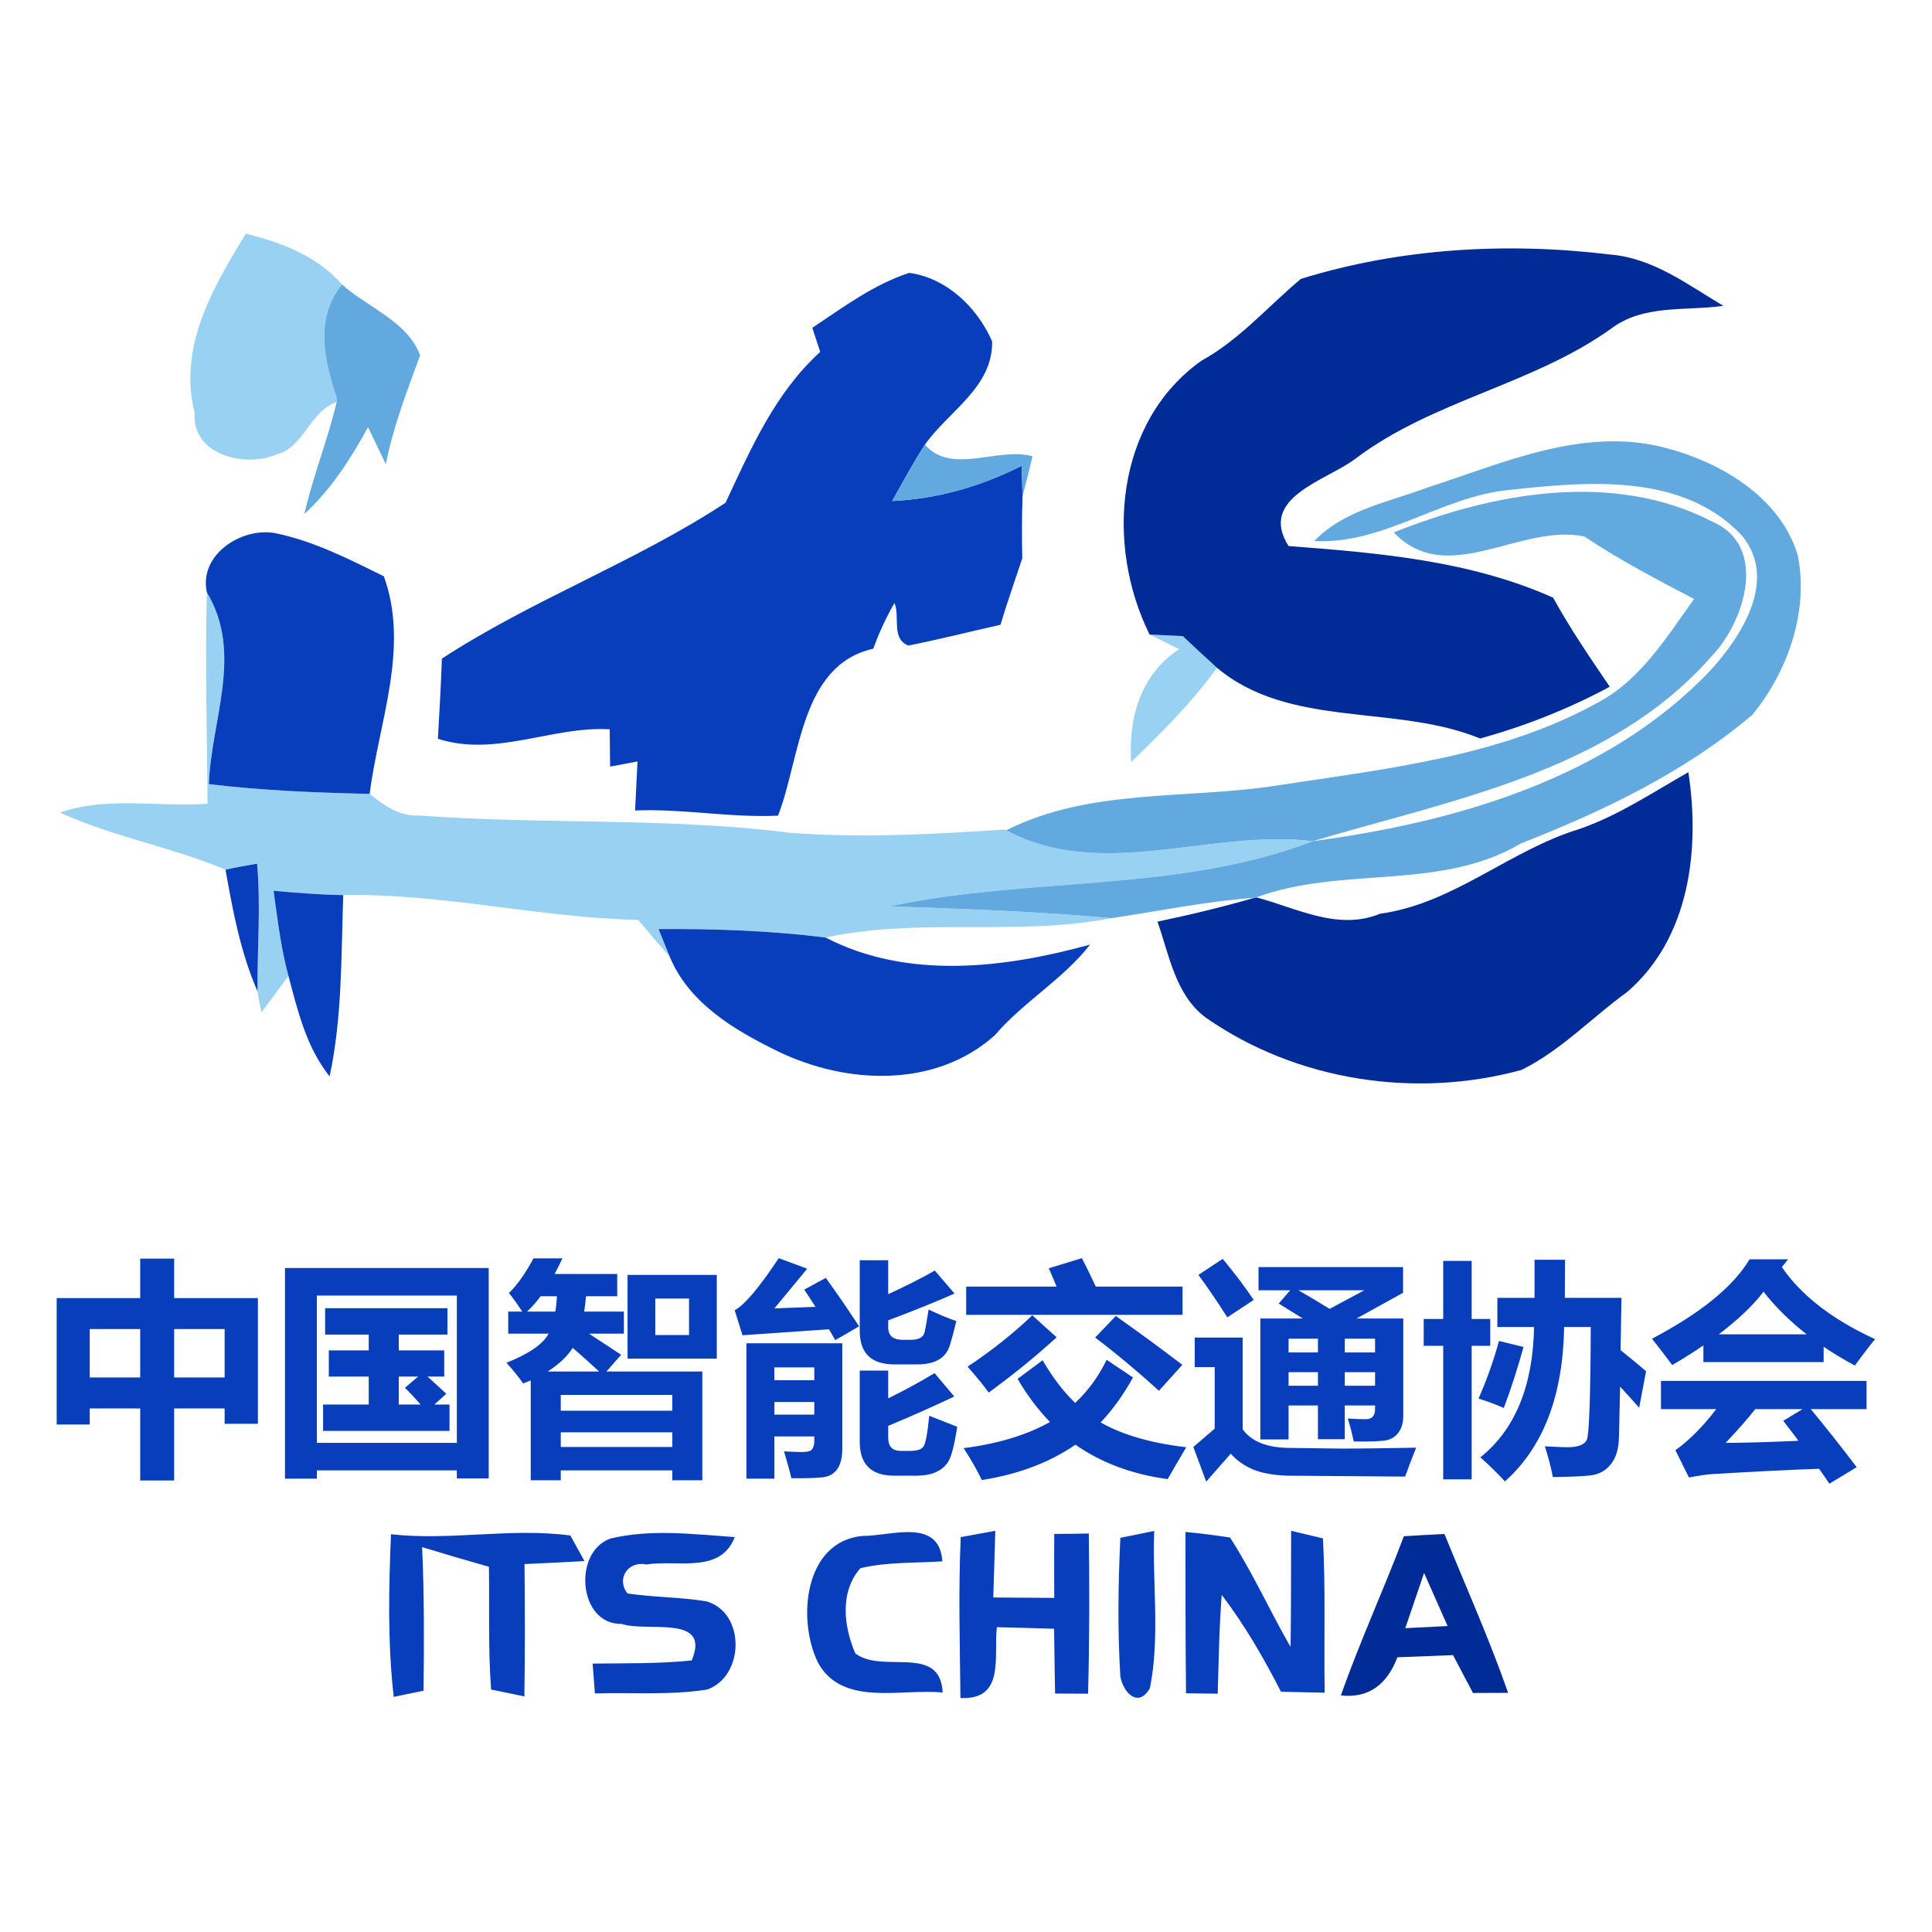
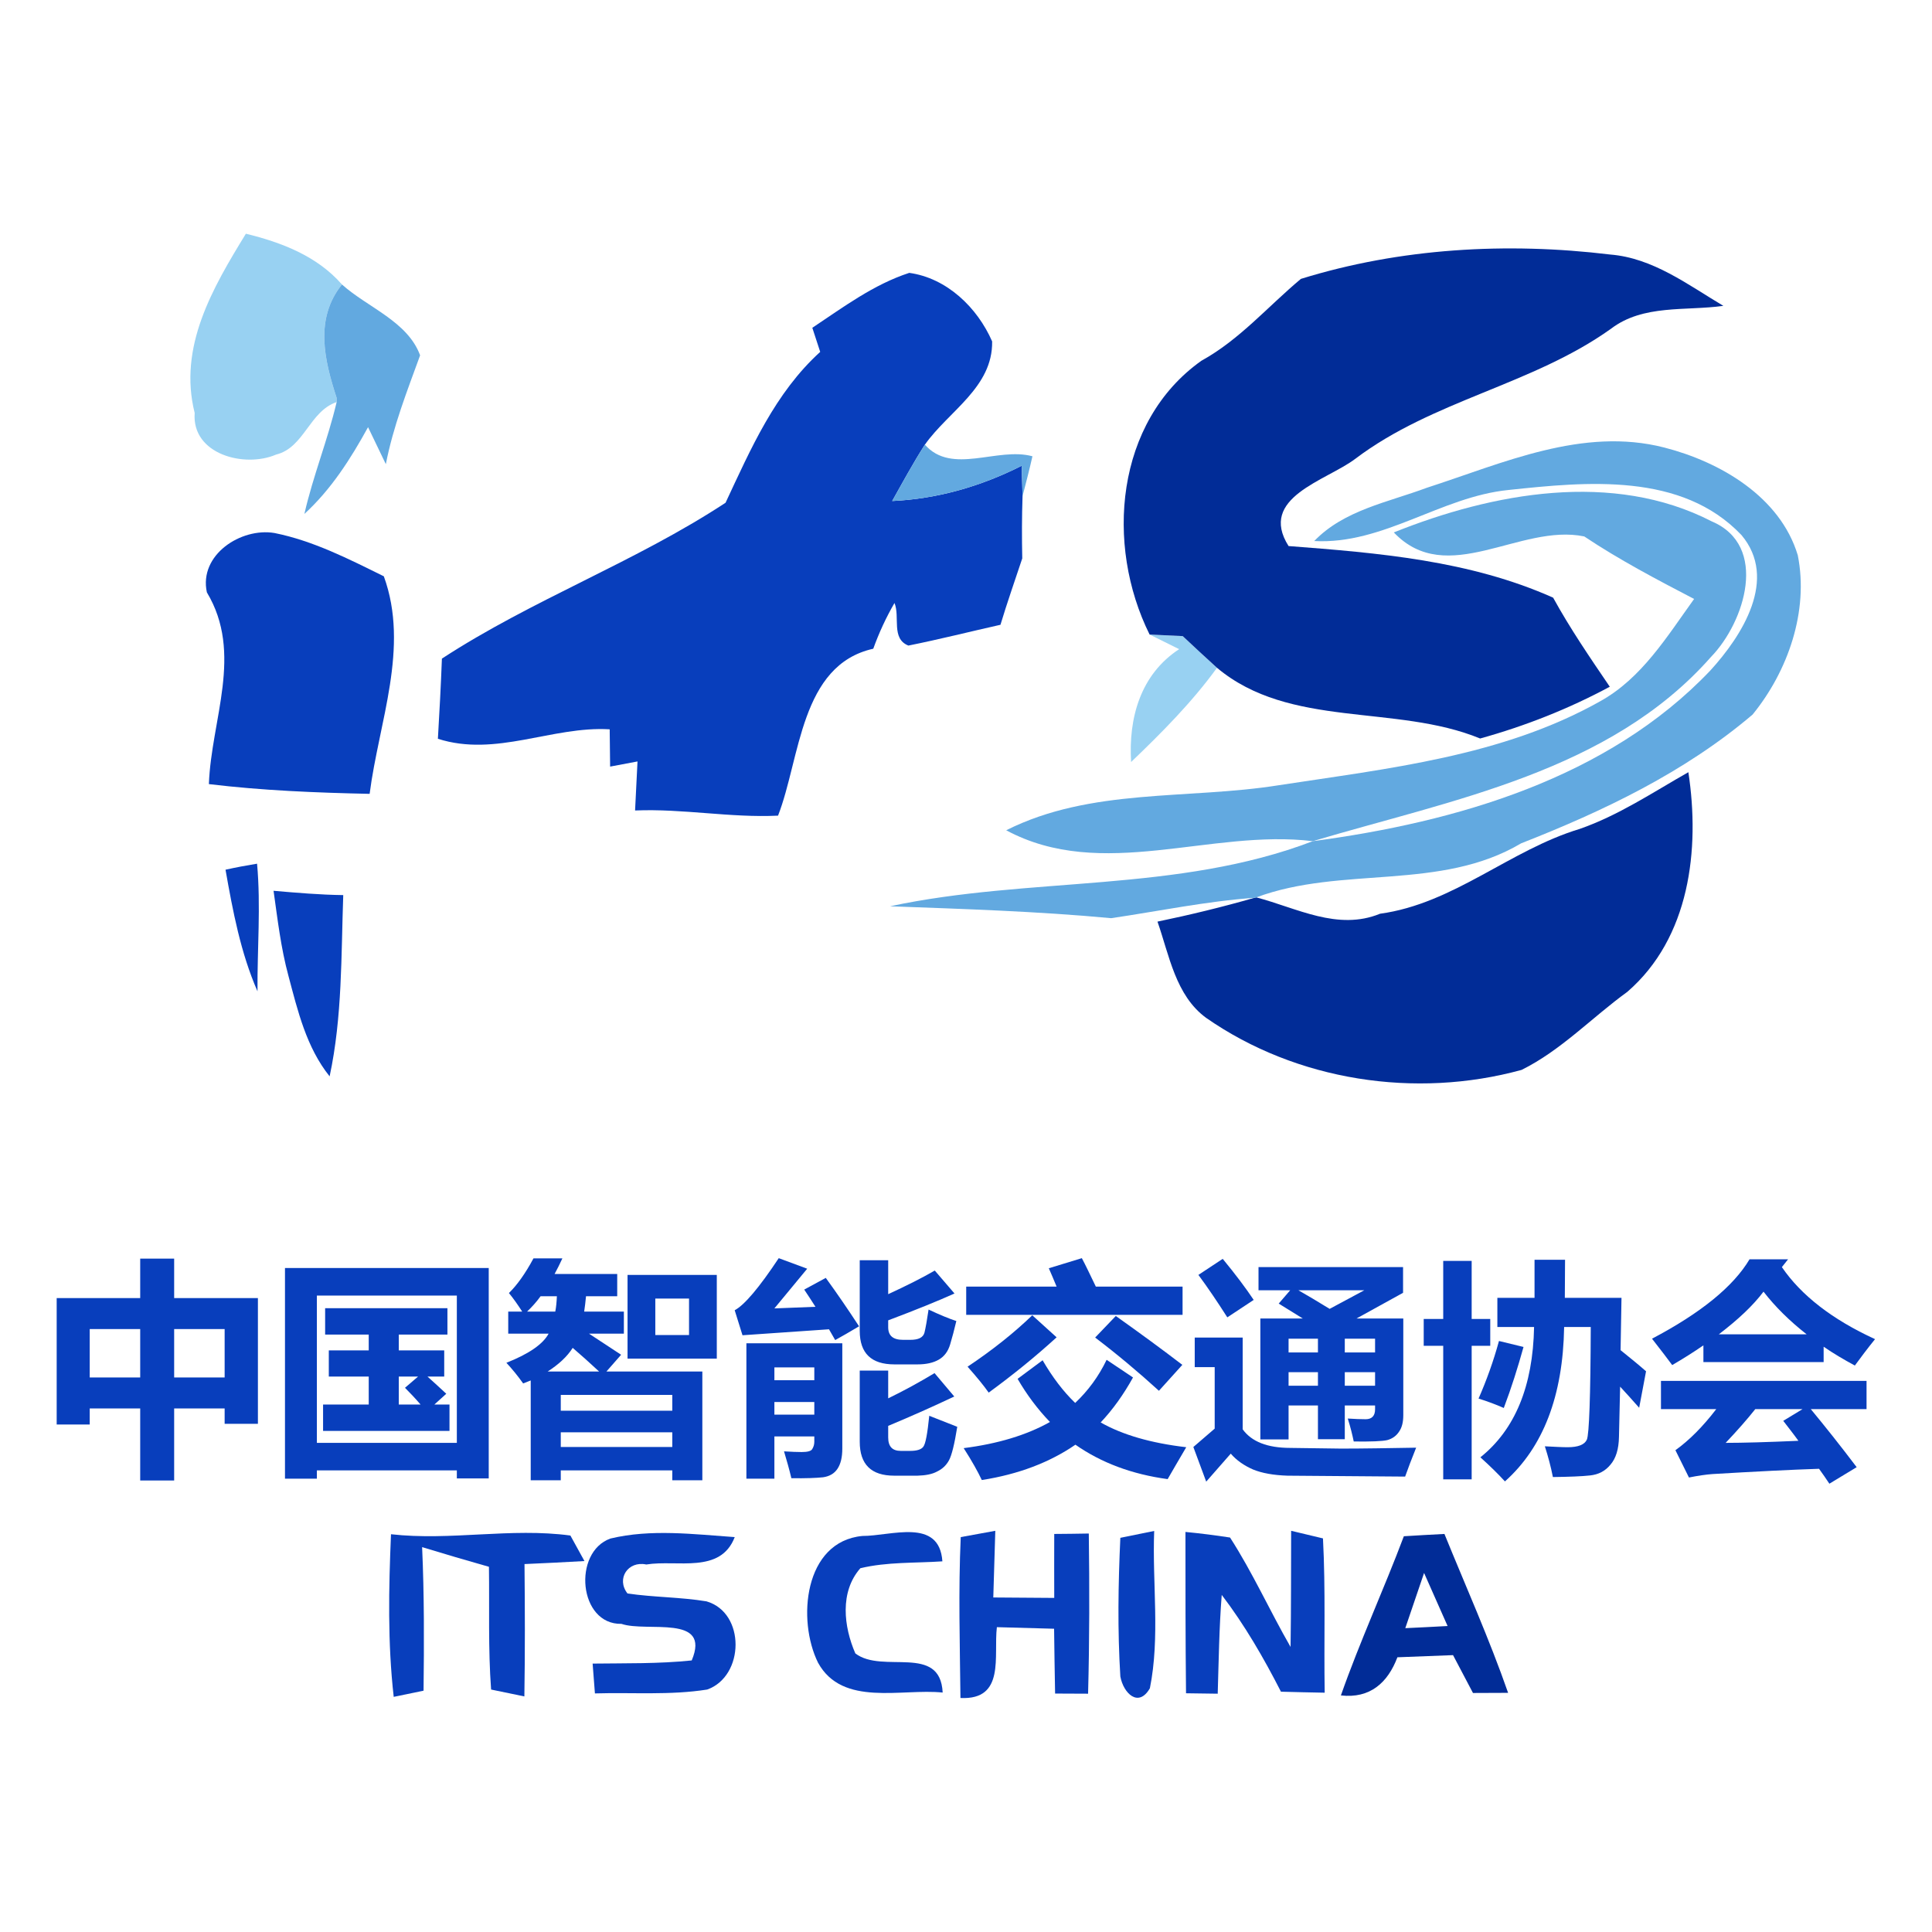
<svg xmlns="http://www.w3.org/2000/svg" width="100%" height="100%" viewBox="0 0 400 400" version="1.1" xml:space="preserve" style="fill-rule:evenodd;clip-rule:evenodd;stroke-linejoin:round;stroke-miterlimit:2;">
  <g transform="matrix(2.969,0,0,2.969,-198.282,-36.465)">
    <path d="M80.36,41.08C79.2,36.46 81.62,32.35 83.93,28.58C86.42,29.19 88.89,30.13 90.63,32.12C88.71,34.51 89.4,37.39 90.26,40.03L90.26,40.32C88.36,40.96 88,43.5 86.04,43.98C83.84,44.93 80.14,43.97 80.36,41.08Z" style="fill:rgb(152,209,242);fill-rule:nonzero;" />
-     <path d="M81.21,53.59C83.77,57.85 81.52,62.44 81.35,66.96C85.07,67.41 88.82,67.56 92.56,67.64C93.55,68.44 94.63,69.22 95.99,69.15C104.62,69.79 113.32,69.27 121.92,70.36C126.89,70.73 131.88,70.46 136.84,70.13L136.95,70.18C143.63,73.77 151.22,70.07 158.33,70.94C148.91,74.55 138.58,73.4 128.85,75.48C134,75.67 139.14,75.83 144.27,76.31C137.7,77.59 130.93,76.24 124.36,77.66C120.5,77.18 116.6,77.04 112.71,77.07L113.48,78.98C112.73,78.14 112,77.29 111.29,76.43C104.39,76.28 97.62,74.57 90.72,74.7C89.1,74.68 87.48,74.54 85.86,74.4C86.14,76.38 86.37,78.39 86.9,80.34C86.43,80.97 85.49,82.23 85.02,82.87C84.91,82.38 84.81,81.9 84.74,81.41C84.72,78.44 84.98,75.47 84.71,72.51C83.97,72.63 83.23,72.77 82.51,72.93C78.75,71.34 74.68,70.64 70.97,68.95C74.24,67.79 77.86,68.58 81.26,68.33C81.22,63.42 81.08,58.5 81.21,53.59Z" style="fill:rgb(152,209,242);fill-rule:nonzero;" />
    <path d="M146.95,56.53C147.53,56.56 148.68,56.61 149.26,56.64C150.05,57.38 150.84,58.12 151.65,58.85C149.9,61.26 147.8,63.37 145.66,65.42C145.47,62.34 146.32,59.31 149.01,57.55C148.32,57.21 147.63,56.87 146.95,56.53Z" style="fill:rgb(152,209,242);fill-rule:nonzero;" />
    <path d="M157.5,31.73C164.43,29.58 171.87,29.16 179.06,30.03C182.05,30.27 184.47,32.13 186.96,33.61C184.33,33.98 181.37,33.49 179.12,35.21C173.63,39.13 166.69,40.19 161.29,44.28C159.26,45.81 154.5,46.97 156.64,50.36C162.89,50.84 169.27,51.36 175.09,53.96C176.27,56.11 177.66,58.14 179.04,60.17C176.18,61.71 173.14,62.91 170,63.78C164.11,61.36 156.73,63.11 151.65,58.85C150.84,58.12 150.05,57.38 149.26,56.64C148.68,56.61 147.53,56.56 146.95,56.53C143.84,50.27 144.56,41.7 150.56,37.44C153.23,35.97 155.2,33.65 157.5,31.73Z" style="fill:rgb(1,44,151);fill-rule:nonzero;" />
    <path d="M176.93,70.09C179.64,69.15 182.04,67.54 184.52,66.13C185.34,71.52 184.62,77.68 180.26,81.45C177.79,83.24 175.64,85.53 172.89,86.89C165.49,88.92 157.21,87.66 150.89,83.26C148.76,81.7 148.32,78.89 147.5,76.55C149.77,76.08 152.03,75.53 154.26,74.89L154.39,74.86C157.22,75.6 160.06,77.21 163.02,76C168.15,75.3 172.07,71.56 176.93,70.09Z" style="fill:rgb(1,44,151);fill-rule:nonzero;" />
    <path d="M164.68,119.41C165.62,119.35 166.57,119.3 167.51,119.25C169.01,122.94 170.64,126.57 171.95,130.33C171.34,130.33 170.11,130.34 169.5,130.34C169.04,129.46 168.57,128.58 168.11,127.7C166.82,127.75 165.52,127.8 164.23,127.85C163.56,129.62 162.33,130.74 160.29,130.51C161.61,126.75 163.28,123.13 164.68,119.41M166.09,121.97C165.65,123.25 165.21,124.54 164.78,125.82C165.52,125.79 166.99,125.71 167.73,125.67C167.19,124.44 166.64,123.2 166.09,121.97Z" style="fill:rgb(1,44,151);fill-rule:nonzero;" />
    <path d="M123.43,35.14C125.58,33.71 127.7,32.12 130.19,31.31C132.81,31.67 134.94,33.73 135.97,36.09C136.02,39.3 132.92,40.96 131.28,43.29C130.46,44.57 129.74,45.9 129,47.22C132.17,47.07 135.21,46.19 138.03,44.76C138.05,45.29 138.07,46.35 138.09,46.88C138.04,48.32 138.04,49.77 138.07,51.22C137.56,52.76 137.02,54.29 136.55,55.85C134.41,56.33 132.28,56.87 130.13,57.3C128.91,56.82 129.56,55.29 129.16,54.33C128.57,55.35 128.08,56.41 127.68,57.52C122.58,58.66 122.6,65.16 121.04,69.16C117.72,69.32 114.4,68.66 111.07,68.8C111.11,67.94 111.2,66.23 111.24,65.38C110.76,65.47 109.81,65.65 109.33,65.74C109.32,65.09 109.31,63.79 109.3,63.14C105.29,62.9 101.37,65.1 97.32,63.8C97.43,61.94 97.53,60.07 97.6,58.21C103.91,54.09 111.08,51.48 117.38,47.34C119.14,43.58 120.83,39.68 123.98,36.82C123.84,36.4 123.57,35.56 123.43,35.14M109.21,53.18C109.73,53.69 109.73,53.69 109.21,53.18Z" style="fill:rgb(8,62,188);fill-rule:nonzero;" />
    <path d="M81.21,53.59C80.64,50.97 83.59,49.06 85.92,49.45C88.62,49.99 91.1,51.26 93.55,52.47C95.36,57.44 93.2,62.64 92.56,67.64C88.82,67.56 85.07,67.41 81.35,66.96C81.52,62.44 83.77,57.85 81.21,53.59Z" style="fill:rgb(8,62,188);fill-rule:nonzero;" />
    <path d="M82.51,72.93C83.23,72.77 83.97,72.63 84.71,72.51C84.98,75.47 84.72,78.44 84.74,81.41C83.56,78.71 83.02,75.81 82.51,72.93Z" style="fill:rgb(8,62,188);fill-rule:nonzero;" />
    <path d="M85.86,74.4C87.48,74.54 89.1,74.68 90.72,74.7C90.57,78.92 90.66,83.19 89.77,87.34C88.15,85.32 87.55,82.78 86.9,80.34C86.37,78.39 86.14,76.38 85.86,74.4Z" style="fill:rgb(8,62,188);fill-rule:nonzero;" />
-     <path d="M112.71,77.07C116.6,77.04 120.5,77.18 124.36,77.66C130.05,80.62 136.84,79.8 142.8,78.15C140.9,80.59 138.15,82.14 136.15,84.48C132.01,88.18 125.82,87.91 121.06,85.61C118.03,84.14 114.82,82.24 113.48,78.98L112.71,77.07Z" style="fill:rgb(8,62,188);fill-rule:nonzero;" />
    <path d="M94.05,119.27C98.21,119.74 102.4,118.8 106.56,119.36C106.8,119.8 107.3,120.7 107.54,121.14C106.15,121.22 104.75,121.29 103.36,121.35C103.39,124.43 103.4,127.5 103.35,130.58C102.77,130.46 101.61,130.22 101.03,130.1C100.82,127.25 100.92,124.39 100.88,121.54C99.32,121.1 97.77,120.64 96.22,120.17C96.37,123.51 96.36,126.84 96.32,130.18C95.8,130.29 94.76,130.5 94.24,130.61C93.81,126.84 93.89,123.05 94.05,119.27Z" style="fill:rgb(8,62,188);fill-rule:nonzero;" />
    <path d="M109.35,119.57C112.18,118.89 115.15,119.27 118.02,119.47C117.02,122.06 114.01,121.03 111.85,121.38C110.58,121.11 109.74,122.37 110.54,123.4C112.36,123.67 114.22,123.65 116.05,123.95C118.78,124.74 118.71,129.17 116.1,130.1C113.51,130.51 110.88,130.29 108.27,130.37C108.23,129.85 108.15,128.81 108.11,128.29C110.41,128.26 112.72,128.31 115.02,128.07C116.39,124.82 111.89,126.13 110.12,125.52C107.13,125.58 106.7,120.52 109.35,119.57Z" style="fill:rgb(8,62,188);fill-rule:nonzero;" />
    <path d="M123.83,128.23C122.36,125.27 122.84,119.78 126.92,119.39C128.91,119.4 132.29,118.09 132.5,121.16C130.6,121.29 128.65,121.19 126.78,121.64C125.33,123.29 125.62,125.72 126.43,127.58C128.33,129.04 132.35,126.88 132.52,130.31C129.67,130.01 125.53,131.33 123.83,128.23Z" style="fill:rgb(8,62,188);fill-rule:nonzero;" />
    <path d="M140.3,119.25C140.9,119.25 142.11,119.23 142.71,119.22C142.76,122.94 142.76,126.67 142.66,130.39C142.09,130.39 140.93,130.38 140.36,130.38C140.33,128.87 140.31,127.37 140.29,125.86C139.29,125.83 137.3,125.78 136.3,125.75C136.06,127.76 136.91,130.84 133.76,130.69C133.72,126.95 133.61,123.21 133.78,119.47C134.39,119.36 135.59,119.14 136.19,119.03C136.16,120.19 136.09,122.52 136.05,123.68C137.47,123.69 138.88,123.7 140.3,123.71C140.29,122.23 140.3,120.74 140.3,119.25Z" style="fill:rgb(8,62,188);fill-rule:nonzero;" />
    <path d="M149.45,119.11C150.49,119.21 151.52,119.34 152.56,119.5C154.14,121.95 155.33,124.61 156.78,127.13C156.82,124.43 156.81,121.73 156.82,119.03C157.38,119.16 158.49,119.43 159.04,119.56C159.23,123.15 159.1,126.74 159.16,130.32C158.39,130.31 156.87,130.27 156.11,130.25C154.91,127.9 153.58,125.6 151.98,123.5C151.8,125.79 151.77,128.09 151.7,130.39C151.15,130.38 150.04,130.37 149.49,130.36C149.45,126.61 149.45,122.86 149.45,119.11Z" style="fill:rgb(8,62,188);fill-rule:nonzero;" />
    <path d="M144.91,119.52C145.5,119.4 146.68,119.16 147.27,119.04C147.13,122.68 147.69,126.43 146.97,130.01C146.17,131.4 145.12,130.35 144.91,129.19C144.71,125.97 144.76,122.74 144.91,119.52Z" style="fill:rgb(8,62,188);fill-rule:nonzero;" />
    <path d="M90.26,40.03C89.4,37.39 88.71,34.51 90.63,32.12C92.41,33.72 95.21,34.69 96.08,37.06C95.17,39.56 94.2,42.03 93.69,44.65C93.38,44.01 92.76,42.71 92.45,42.07C91.24,44.27 89.88,46.41 88.01,48.12C88.61,45.48 89.64,42.96 90.26,40.32L90.26,40.03Z" style="fill:rgb(98,169,224);fill-rule:nonzero;" />
    <path d="M129,47.22C129.74,45.9 130.46,44.57 131.28,43.29C133.16,45.43 136.34,43.43 138.78,44.1C138.57,45.03 138.33,45.95 138.09,46.88C138.07,46.35 138.05,45.29 138.03,44.76C135.21,46.19 132.17,47.07 129,47.22Z" style="fill:rgb(98,169,224);fill-rule:nonzero;" />
    <path d="M166.27,46.3C171.59,44.58 177.15,42.03 182.84,43.49C186.74,44.49 190.92,46.92 192.15,51C192.93,54.9 191.46,59.09 189,62.11C184.26,66.14 178.6,68.84 172.86,71.09C167.22,74.44 160.37,72.64 154.39,74.86L154.26,74.89C150.9,75.13 147.6,75.82 144.27,76.31C139.14,75.83 134,75.67 128.85,75.48C138.58,73.4 148.91,74.55 158.33,70.94C168.33,69.61 178.9,66.56 186.05,59.04C188.27,56.61 190.8,52.65 188.22,49.59C184.05,45.21 177.44,45.87 171.98,46.45C167.26,46.92 163.25,50.27 158.43,50.01C160.51,47.85 163.57,47.31 166.27,46.3Z" style="fill:rgb(98,169,224);fill-rule:nonzero;" />
    <path d="M163.98,49.41C170.89,46.64 179.26,45.09 186.15,48.64C190.14,50.33 188.46,55.66 186.1,58.09C179.03,66.11 168.06,68.04 158.33,70.94C151.22,70.07 143.63,73.77 136.95,70.18C142.86,67.21 149.61,68.05 155.95,67.04C163.57,65.87 171.53,65.03 178.36,61.19C181.27,59.58 183.03,56.67 184.92,54.05C182.31,52.69 179.7,51.32 177.26,49.69C172.78,48.76 167.7,53.32 163.98,49.41Z" style="fill:rgb(98,169,224);fill-rule:nonzero;" />
    <path d="M109.21,53.18C109.73,53.69 109.73,53.69 109.21,53.18Z" style="fill:rgb(98,169,224);fill-rule:nonzero;" />
    <g transform="matrix(1,0,0,1,11.877,-29.864)">
      <g transform="matrix(16,0,0,16,57.884,143.258)">
        <path d="M0.425,-0.834L0.573,-0.834L0.573,-0.662L0.938,-0.662L0.938,-0.114L0.793,-0.114L0.793,-0.181L0.573,-0.181L0.573,0.133L0.425,0.133L0.425,-0.181L0.205,-0.181L0.205,-0.111L0.061,-0.111L0.061,-0.662L0.425,-0.662L0.425,-0.834ZM0.793,-0.527L0.573,-0.527L0.573,-0.316L0.793,-0.316L0.793,-0.527ZM0.205,-0.316L0.425,-0.316L0.425,-0.527L0.205,-0.527L0.205,-0.316Z" style="fill:rgb(8,62,188);fill-rule:nonzero;" />
      </g>
      <g transform="matrix(16,0,0,16,73.884,143.258)">
        <path d="M0.056,0.125L0.056,-0.793L0.944,-0.793L0.944,0.124L0.805,0.124L0.805,0.089L0.195,0.089L0.195,0.125L0.056,0.125ZM0.805,-0.673L0.195,-0.673L0.195,-0.031L0.805,-0.031L0.805,-0.673ZM0.75,-0.32L0.677,-0.32C0.704,-0.296 0.731,-0.271 0.759,-0.245L0.707,-0.198L0.773,-0.198L0.773,-0.083L0.222,-0.083L0.222,-0.198L0.421,-0.198L0.421,-0.32L0.247,-0.32L0.247,-0.434L0.421,-0.434L0.421,-0.503L0.231,-0.503L0.231,-0.618L0.764,-0.618L0.764,-0.503L0.552,-0.503L0.552,-0.434L0.75,-0.434L0.75,-0.32ZM0.579,-0.271L0.636,-0.32L0.552,-0.32L0.552,-0.198L0.647,-0.198C0.622,-0.227 0.599,-0.251 0.579,-0.271Z" style="fill:rgb(8,62,188);fill-rule:nonzero;" />
      </g>
      <g transform="matrix(16,0,0,16,89.884,143.258)">
        <path d="M0.127,0.132L0.127,-0.303C0.116,-0.299 0.105,-0.294 0.094,-0.29C0.07,-0.324 0.045,-0.354 0.021,-0.38C0.12,-0.419 0.181,-0.462 0.205,-0.507L0.029,-0.507L0.029,-0.603L0.09,-0.603C0.07,-0.634 0.051,-0.661 0.032,-0.684C0.067,-0.718 0.103,-0.768 0.139,-0.835L0.265,-0.835C0.254,-0.811 0.243,-0.789 0.231,-0.767L0.504,-0.767L0.504,-0.67L0.368,-0.67C0.366,-0.647 0.363,-0.624 0.36,-0.603L0.533,-0.603L0.533,-0.507L0.381,-0.507L0.521,-0.415L0.457,-0.342L0.875,-0.342L0.875,0.132L0.744,0.132L0.744,0.089L0.258,0.089L0.258,0.132L0.127,0.132ZM0.111,-0.603L0.234,-0.603C0.238,-0.623 0.24,-0.646 0.241,-0.67L0.17,-0.67C0.152,-0.645 0.132,-0.623 0.111,-0.603ZM0.201,-0.342L0.425,-0.342C0.383,-0.381 0.345,-0.415 0.31,-0.445C0.286,-0.407 0.249,-0.373 0.201,-0.342ZM0.744,-0.24L0.258,-0.24L0.258,-0.171L0.744,-0.171L0.744,-0.24ZM0.258,-0.013L0.744,-0.013L0.744,-0.077L0.258,-0.077L0.258,-0.013ZM0.549,-0.763L0.938,-0.763L0.938,-0.398L0.549,-0.398L0.549,-0.763ZM0.817,-0.501L0.817,-0.66L0.67,-0.66L0.67,-0.501L0.817,-0.501Z" style="fill:rgb(8,62,188);fill-rule:nonzero;" />
      </g>
      <g transform="matrix(16,0,0,16,105.884,143.258)">
        <path d="M0.413,-0.75C0.461,-0.684 0.509,-0.614 0.558,-0.539C0.518,-0.515 0.483,-0.495 0.454,-0.479L0.427,-0.526L0.05,-0.5L0.016,-0.609C0.059,-0.632 0.123,-0.708 0.208,-0.836L0.332,-0.79L0.189,-0.617L0.368,-0.624C0.352,-0.649 0.336,-0.674 0.319,-0.699L0.413,-0.75ZM0.861,-0.612C0.91,-0.589 0.951,-0.572 0.982,-0.562C0.973,-0.524 0.964,-0.49 0.955,-0.46C0.946,-0.43 0.93,-0.408 0.906,-0.394C0.882,-0.38 0.851,-0.373 0.813,-0.373L0.712,-0.373C0.612,-0.373 0.561,-0.421 0.561,-0.519L0.561,-0.827L0.685,-0.827L0.685,-0.679C0.765,-0.716 0.833,-0.75 0.888,-0.782L0.974,-0.682C0.903,-0.65 0.807,-0.611 0.685,-0.565L0.685,-0.535C0.685,-0.498 0.706,-0.48 0.75,-0.48L0.781,-0.48C0.817,-0.48 0.837,-0.49 0.843,-0.511C0.848,-0.531 0.854,-0.565 0.861,-0.612ZM0.189,0.125L0.067,0.125L0.067,-0.465L0.485,-0.465L0.485,-0.006C0.485,0.032 0.478,0.061 0.464,0.082C0.45,0.103 0.429,0.115 0.401,0.119C0.373,0.122 0.326,0.124 0.263,0.123C0.254,0.085 0.243,0.046 0.231,0.006C0.264,0.008 0.289,0.009 0.308,0.009C0.333,0.009 0.349,0.005 0.354,-0.004C0.36,-0.014 0.363,-0.024 0.363,-0.036L0.363,-0.059L0.189,-0.059L0.189,0.125ZM0.363,-0.36L0.189,-0.36L0.189,-0.304L0.363,-0.304L0.363,-0.36ZM0.189,-0.154L0.363,-0.154L0.363,-0.209L0.189,-0.209L0.189,-0.154ZM0.864,-0.149C0.904,-0.133 0.945,-0.117 0.986,-0.101C0.974,-0.026 0.962,0.023 0.95,0.045C0.938,0.067 0.921,0.083 0.898,0.094C0.876,0.106 0.847,0.111 0.813,0.112L0.711,0.112C0.611,0.112 0.561,0.063 0.561,-0.036L0.561,-0.346L0.685,-0.346L0.685,-0.225C0.757,-0.26 0.824,-0.297 0.887,-0.335L0.973,-0.233C0.884,-0.191 0.788,-0.148 0.685,-0.105L0.685,-0.055C0.685,-0.015 0.703,0.004 0.74,0.004L0.781,0.004C0.81,0.004 0.829,-0.002 0.838,-0.014C0.848,-0.027 0.856,-0.071 0.864,-0.149Z" style="fill:rgb(8,62,188);fill-rule:nonzero;" />
      </g>
      <g transform="matrix(16,0,0,16,121.884,143.258)">
        <path d="M0.025,-0.712L0.419,-0.712C0.406,-0.743 0.395,-0.77 0.385,-0.792L0.529,-0.836C0.545,-0.806 0.565,-0.764 0.59,-0.712L0.968,-0.712L0.968,-0.589L0.025,-0.589L0.025,-0.712ZM0.031,-0.363C0.139,-0.435 0.233,-0.51 0.313,-0.587L0.419,-0.491C0.326,-0.406 0.227,-0.326 0.123,-0.25C0.102,-0.28 0.071,-0.318 0.031,-0.363ZM0.677,-0.584C0.784,-0.508 0.881,-0.437 0.967,-0.371L0.865,-0.258C0.775,-0.34 0.683,-0.417 0.587,-0.49L0.677,-0.584ZM0.358,-0.391C0.401,-0.317 0.448,-0.255 0.5,-0.205C0.556,-0.258 0.602,-0.32 0.637,-0.393L0.752,-0.316C0.711,-0.242 0.664,-0.176 0.611,-0.12C0.706,-0.066 0.83,-0.03 0.984,-0.012C0.952,0.042 0.925,0.089 0.903,0.127C0.748,0.106 0.614,0.056 0.501,-0.023C0.389,0.054 0.253,0.106 0.093,0.131C0.076,0.095 0.05,0.048 0.014,-0.008C0.163,-0.027 0.289,-0.065 0.39,-0.122C0.336,-0.178 0.289,-0.241 0.249,-0.31L0.358,-0.391Z" style="fill:rgb(8,62,188);fill-rule:nonzero;" />
      </g>
      <g transform="matrix(16,0,0,16,137.884,143.258)">
        <path d="M0.143,-0.833C0.199,-0.765 0.244,-0.705 0.278,-0.654L0.163,-0.578C0.119,-0.647 0.077,-0.709 0.037,-0.763L0.143,-0.833ZM0.929,-0.797L0.929,-0.685L0.726,-0.573L0.93,-0.573L0.93,-0.152C0.93,-0.121 0.924,-0.097 0.911,-0.079C0.899,-0.061 0.882,-0.049 0.86,-0.043C0.838,-0.038 0.789,-0.036 0.714,-0.037C0.708,-0.066 0.7,-0.099 0.688,-0.137C0.72,-0.135 0.745,-0.134 0.766,-0.134C0.793,-0.134 0.807,-0.149 0.807,-0.177L0.807,-0.194L0.675,-0.194L0.675,-0.047L0.558,-0.047L0.558,-0.194L0.43,-0.194L0.43,-0.046L0.307,-0.046L0.307,-0.573L0.492,-0.573L0.387,-0.638L0.437,-0.696L0.299,-0.696L0.299,-0.797L0.929,-0.797ZM0.76,-0.696L0.473,-0.696C0.513,-0.673 0.559,-0.646 0.609,-0.615L0.76,-0.696ZM0.807,-0.485L0.675,-0.485L0.675,-0.425L0.807,-0.425L0.807,-0.485ZM0.43,-0.425L0.558,-0.425L0.558,-0.485L0.43,-0.485L0.43,-0.425ZM0.675,-0.28L0.807,-0.28L0.807,-0.339L0.675,-0.339L0.675,-0.28ZM0.43,-0.28L0.558,-0.28L0.558,-0.339L0.43,-0.339L0.43,-0.28ZM0.986,-0.01C0.966,0.04 0.95,0.082 0.938,0.116L0.425,0.112C0.364,0.11 0.314,0.101 0.275,0.085C0.236,0.068 0.203,0.045 0.178,0.016L0.071,0.138L0.015,-0.013L0.108,-0.093L0.108,-0.361L0.021,-0.361L0.021,-0.49L0.23,-0.49L0.23,-0.09C0.269,-0.036 0.338,-0.009 0.438,-0.009L0.659,-0.006C0.755,-0.006 0.865,-0.008 0.986,-0.01Z" style="fill:rgb(8,62,188);fill-rule:nonzero;" />
      </g>
      <g transform="matrix(16,0,0,16,153.884,143.258)">
        <path d="M0.582,0.118C0.573,0.072 0.561,0.028 0.547,-0.016C0.589,-0.014 0.622,-0.012 0.646,-0.012C0.692,-0.012 0.72,-0.023 0.73,-0.045C0.74,-0.068 0.746,-0.231 0.747,-0.536L0.631,-0.536C0.626,-0.236 0.54,-0.012 0.373,0.137C0.343,0.104 0.307,0.069 0.266,0.032C0.417,-0.089 0.495,-0.278 0.5,-0.536L0.34,-0.536L0.34,-0.663L0.502,-0.663L0.502,-0.829L0.635,-0.829C0.635,-0.77 0.634,-0.715 0.634,-0.663L0.881,-0.663L0.877,-0.435C0.918,-0.402 0.955,-0.372 0.988,-0.343L0.958,-0.184C0.929,-0.217 0.901,-0.248 0.875,-0.276L0.87,-0.057C0.869,-0.004 0.857,0.036 0.833,0.064C0.81,0.092 0.781,0.107 0.744,0.111C0.708,0.115 0.654,0.117 0.582,0.118ZM0.019,-0.571L0.104,-0.571L0.104,-0.824L0.228,-0.824L0.228,-0.571L0.309,-0.571L0.309,-0.454L0.228,-0.454L0.228,0.128L0.104,0.128L0.104,-0.454L0.019,-0.454L0.019,-0.571ZM0.258,-0.224C0.293,-0.304 0.323,-0.387 0.347,-0.475L0.454,-0.449C0.429,-0.359 0.401,-0.27 0.368,-0.183C0.334,-0.198 0.297,-0.212 0.258,-0.224Z" style="fill:rgb(8,62,188);fill-rule:nonzero;" />
      </g>
      <g transform="matrix(16,0,0,16,169.884,143.258)">
        <path d="M0.053,-0.301L0.949,-0.301L0.949,-0.178L0.706,-0.178C0.768,-0.103 0.835,-0.019 0.906,0.075L0.787,0.147C0.773,0.126 0.758,0.104 0.742,0.082C0.618,0.086 0.464,0.094 0.277,0.105C0.249,0.107 0.215,0.112 0.175,0.12L0.116,0.001C0.176,-0.042 0.235,-0.101 0.294,-0.178L0.053,-0.178L0.053,-0.301ZM0.607,-0.831L0.58,-0.797C0.664,-0.674 0.799,-0.569 0.986,-0.483C0.952,-0.441 0.923,-0.402 0.898,-0.368C0.85,-0.394 0.804,-0.421 0.762,-0.45L0.762,-0.383L0.238,-0.383L0.238,-0.456C0.196,-0.427 0.15,-0.398 0.102,-0.37C0.083,-0.396 0.053,-0.435 0.014,-0.485C0.227,-0.597 0.369,-0.713 0.439,-0.831L0.607,-0.831ZM0.5,-0.69C0.454,-0.629 0.389,-0.568 0.305,-0.504L0.688,-0.504C0.614,-0.562 0.551,-0.624 0.5,-0.69ZM0.586,-0.127L0.67,-0.178L0.464,-0.178C0.43,-0.135 0.387,-0.086 0.335,-0.031C0.41,-0.031 0.516,-0.034 0.652,-0.04C0.632,-0.068 0.609,-0.097 0.586,-0.127Z" style="fill:rgb(8,62,188);fill-rule:nonzero;" />
      </g>
    </g>
  </g>
</svg>